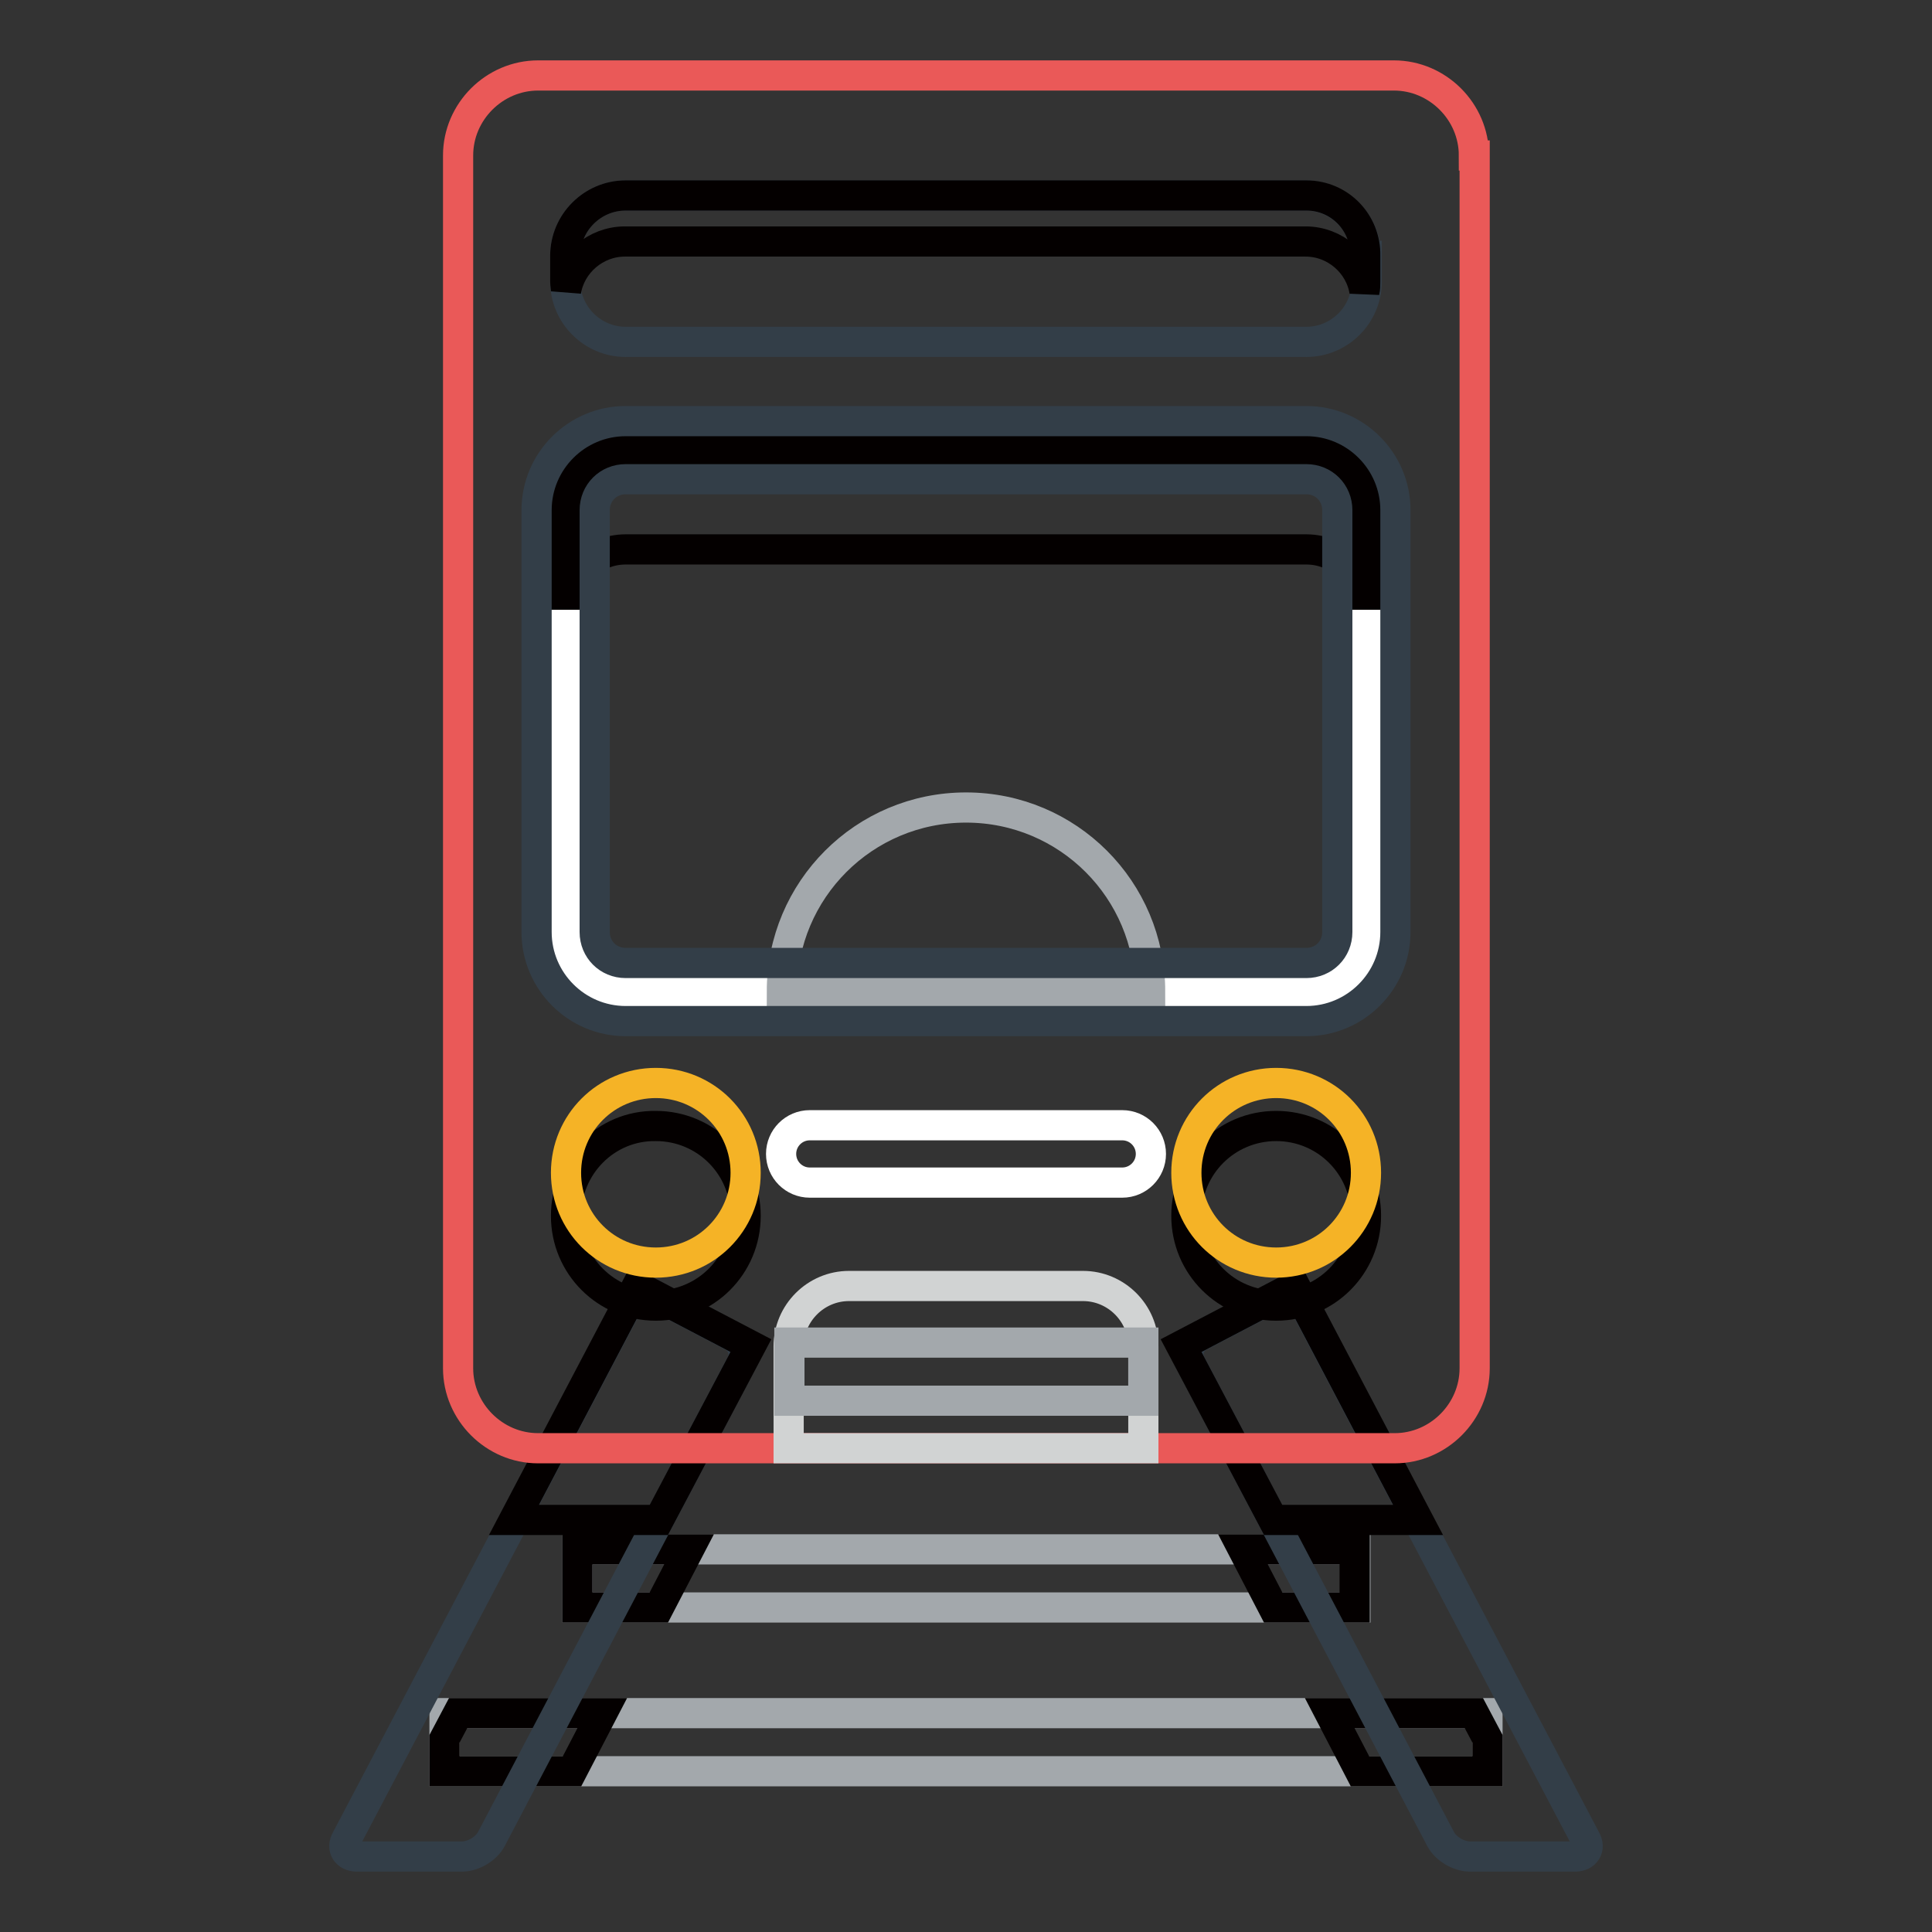
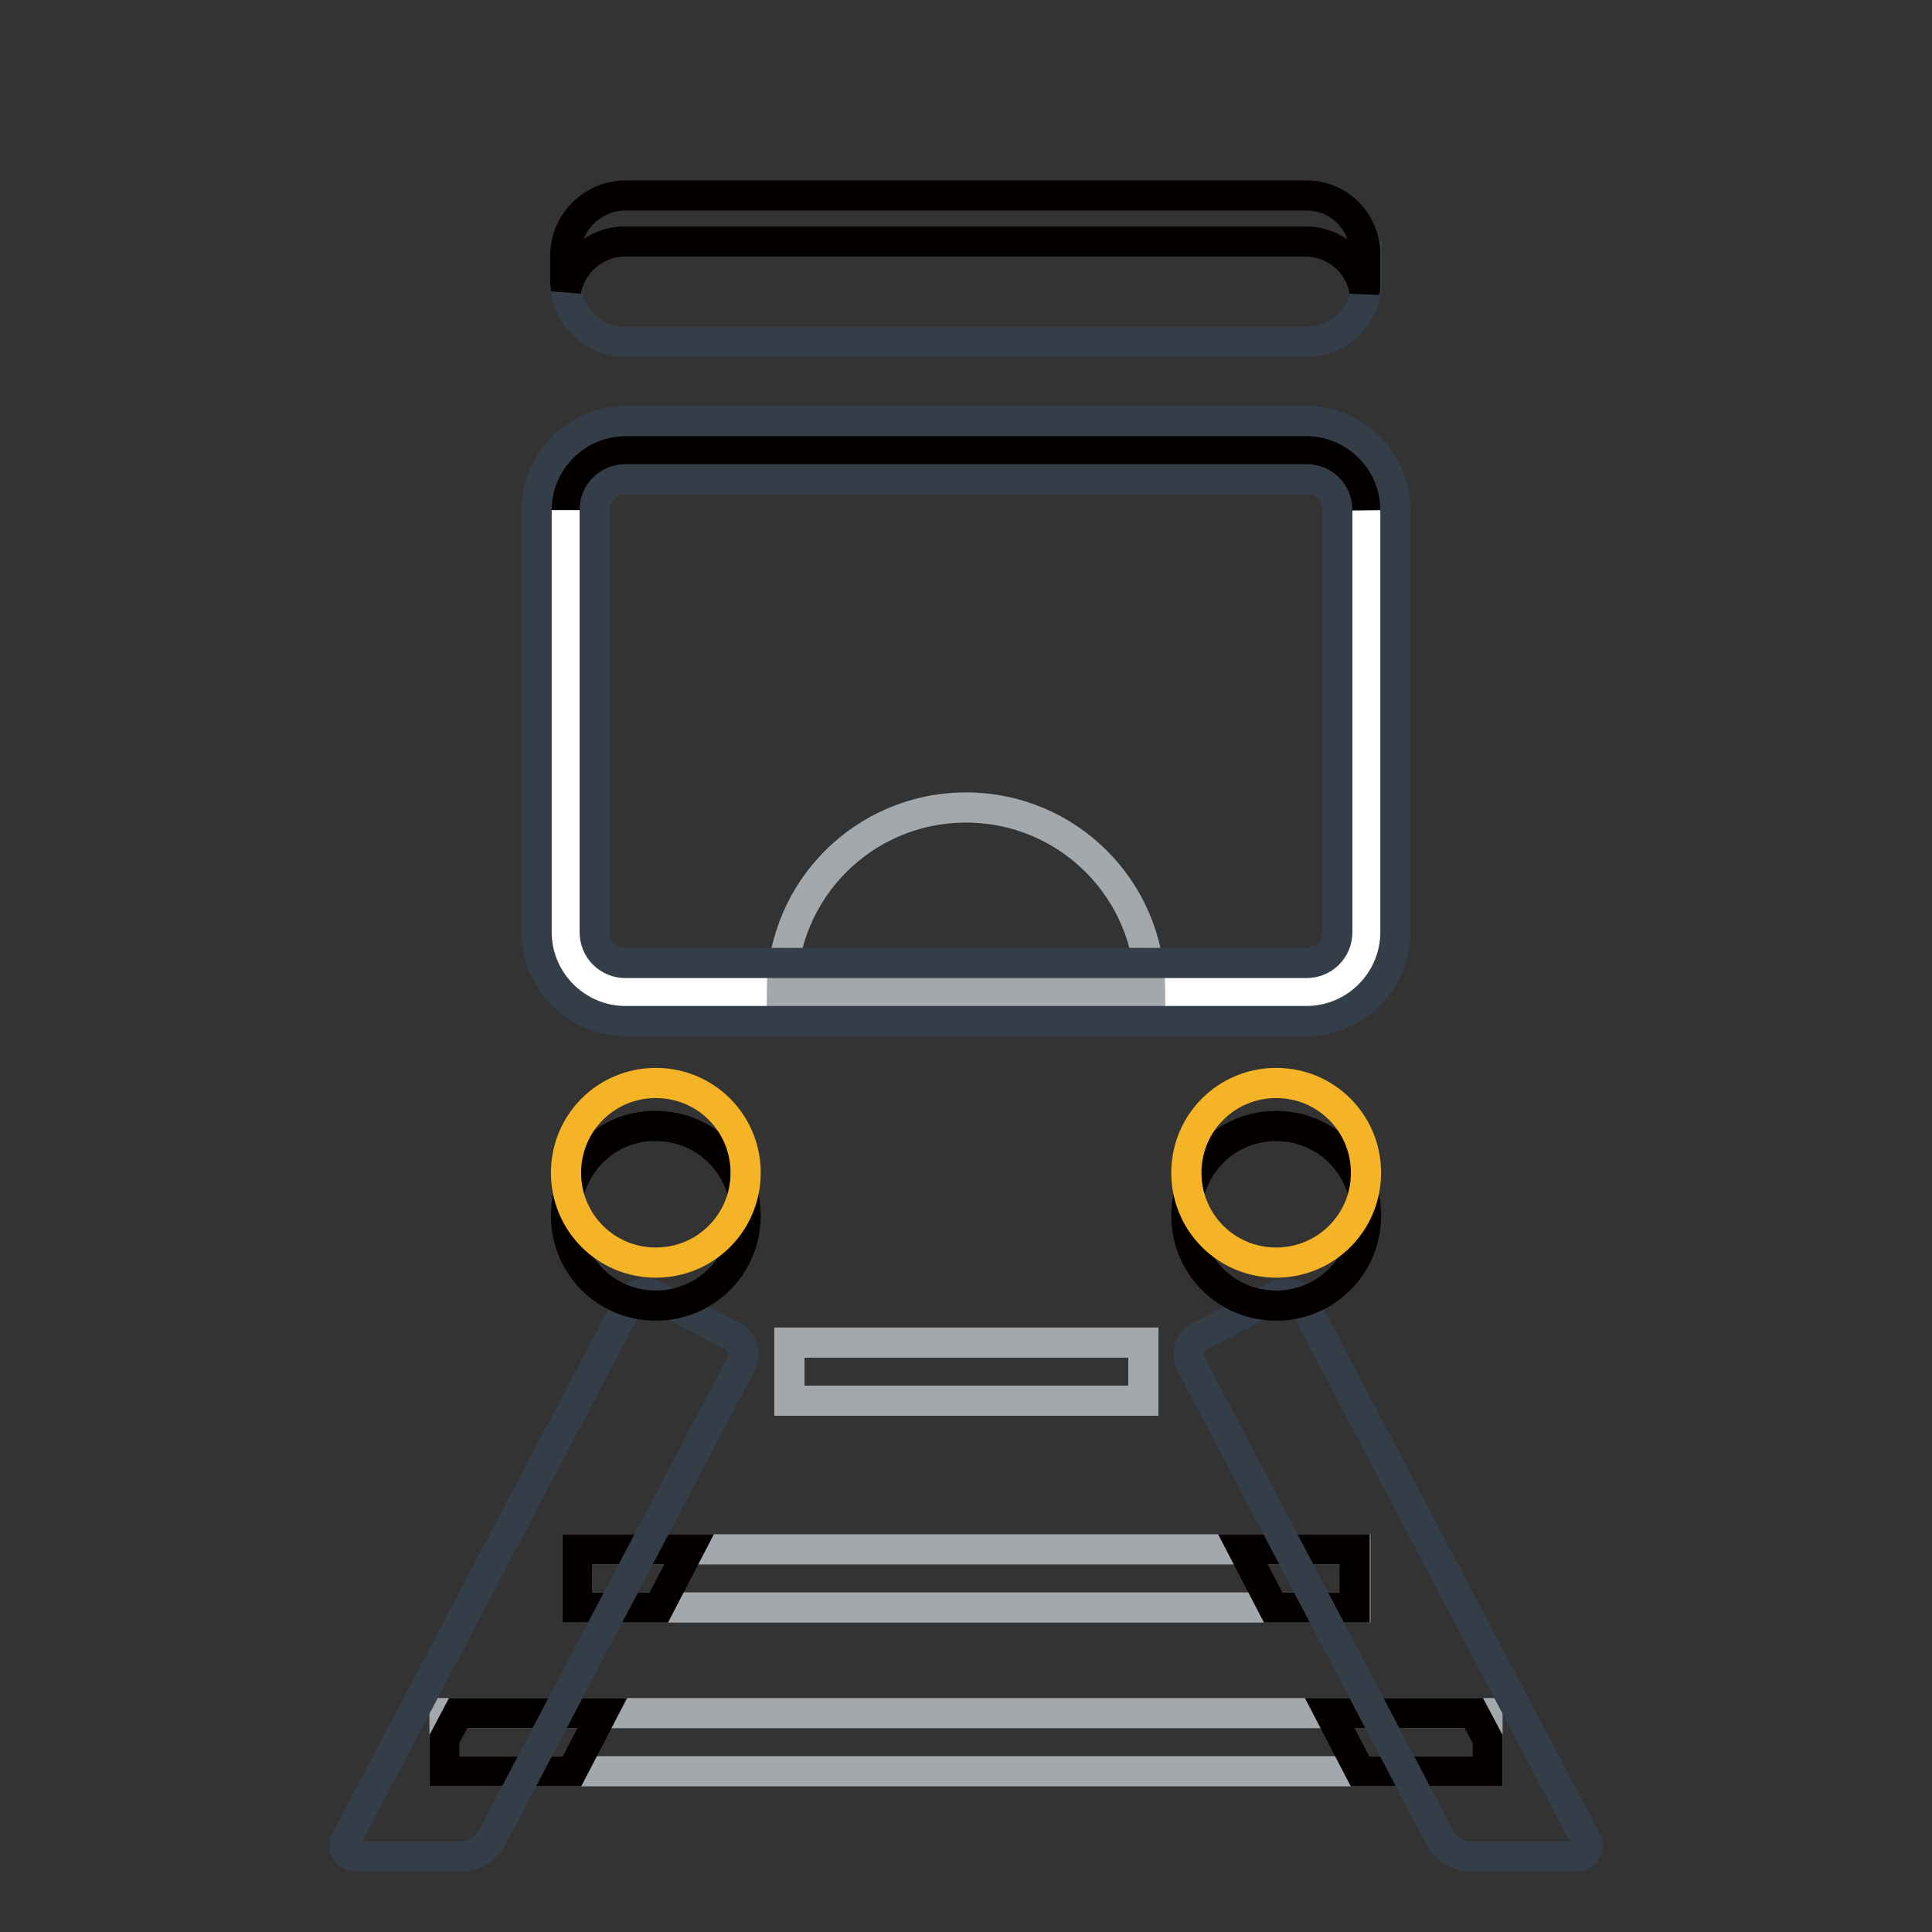
<svg xmlns="http://www.w3.org/2000/svg" version="1.1" x="0px" y="0px" viewBox="0 0 256 256" enable-background="new 0 0 256 256" xml:space="preserve">
  <rect x="0" y="0" width="256" height="256" fill="#333333" stroke="none" />
  <g>
    <path stroke-width="4" fill-opacity="0" stroke="#a3a8ac" d="M76.5,205.3h103.1v7.7H76.5V205.3z" />
    <path stroke-width="4" fill-opacity="0" stroke="#040000" d="M76.5,205.3v7.7h10.8l4-7.7H76.5z M179.5,205.3v7.7h-10.8l-4-7.7H179.5z" />
    <path stroke-width="4" fill-opacity="0" stroke="#a3a8ac" d="M58.9,227h138.2v7.7H58.9V227z" />
    <path stroke-width="4" fill-opacity="0" stroke="#040000" d="M60.7,227l-1.8,3.4v4.3h16.9l4-7.7H60.7z M195.3,227l1.8,3.4v4.3h-16.9l-4-7.7H195.3z" />
    <path stroke-width="4" fill-opacity="0" stroke="#333e48" d="M47.3,246c-1.4,0-2.1-1.1-1.4-2.3l37.3-70.9c0.7-1.3,2.3-1.8,3.6-1.1l10.3,5.4c1.3,0.7,1.8,2.3,1.1,3.6 l-33.1,63c-0.7,1.3-2.4,2.3-3.9,2.3H47.3z" />
-     <path stroke-width="4" fill-opacity="0" stroke="#040000" d="M84.4,170.4l-16.3,31h19.2l12.2-23.1L84.4,170.4z" />
    <path stroke-width="4" fill-opacity="0" stroke="#333e48" d="M208.7,246c1.4,0,2.1-1.1,1.4-2.3l-37.3-70.9c-0.7-1.3-2.3-1.8-3.6-1.1l-10.3,5.4c-1.3,0.7-1.8,2.3-1.1,3.6 l33.1,63c0.7,1.3,2.4,2.3,3.9,2.3H208.7L208.7,246z" />
-     <path stroke-width="4" fill-opacity="0" stroke="#040000" d="M171.6,170.4l16.3,31h-19.2l-12.2-23.1L171.6,170.4z" />
-     <path stroke-width="4" fill-opacity="0" stroke="#ea5958" d="M195.3,20.6c0-5.8-4.8-10.6-10.6-10.6H71.3c-5.8,0-10.6,4.8-10.6,10.6v160.7c0,5.8,4.8,10.6,10.6,10.6 h113.5c5.8,0,10.6-4.8,10.6-10.6V20.6z" />
    <path stroke-width="4" fill-opacity="0" stroke="#040000" d="M75,161.1c0,6.6,5.3,11.9,11.9,11.9c6.6,0,11.9-5.3,11.9-11.9c0-6.6-5.3-11.9-11.9-11.9 C80.3,149.1,75,154.5,75,161.1z" />
    <path stroke-width="4" fill-opacity="0" stroke="#040000" d="M157.2,161.1c0,6.6,5.3,11.9,11.9,11.9c6.6,0,11.9-5.3,11.9-11.9c0,0,0,0,0,0c0-6.6-5.3-11.9-11.9-11.9 S157.2,154.5,157.2,161.1C157.2,161.1,157.2,161.1,157.2,161.1z" />
    <path stroke-width="4" fill-opacity="0" stroke="#ffffff" d="M181,67.6c0-4.4-3.6-8-8-8H82.9c-4.4,0-8,3.6-8,8v55.9c0,4.4,3.6,8,8,8h90.2c4.4,0,8-3.6,8-8V67.6z" />
    <path stroke-width="4" fill-opacity="0" stroke="#a3a8ac" d="M152.4,131.4c0-13.5-10.9-24.4-24.4-24.4s-24.4,10.9-24.4,24.4H152.4z" />
-     <path stroke-width="4" fill-opacity="0" stroke="#040000" d="M173.1,59.6H82.9c-4.4,0-8,3.6-8,8v13.2c0-4.4,3.6-8,8-8h90.2c4.4,0,8,3.6,8,8V67.6 C181,63.2,177.5,59.6,173.1,59.6z" />
+     <path stroke-width="4" fill-opacity="0" stroke="#040000" d="M173.1,59.6H82.9c-4.4,0-8,3.6-8,8c0-4.4,3.6-8,8-8h90.2c4.4,0,8,3.6,8,8V67.6 C181,63.2,177.5,59.6,173.1,59.6z" />
    <path stroke-width="4" fill-opacity="0" stroke="#333e48" d="M82.9,63.5c-2.3,0-4.1,1.8-4.1,4.1v55.9c0,2.3,1.8,4.1,4.1,4.1h90.2c2.3,0,4.1-1.8,4.1-4.1V67.6 c0-2.3-1.8-4.1-4.1-4.1H82.9z M173.1,135.3H82.9c-6.5,0-11.8-5.3-11.8-11.8V67.6c0-6.5,5.3-11.8,11.8-11.8h90.2 c6.5,0,11.8,5.3,11.8,11.8v55.9C184.9,130,179.6,135.3,173.1,135.3z M181,33.9c0-4.4-3.6-8-8-8H82.9c-4.4,0-8,3.6-8,8v3.4 c0,4.4,3.6,8,8,8h90.2c4.4,0,8-3.6,8-8V33.9z" />
    <path stroke-width="4" fill-opacity="0" stroke="#040000" d="M173.1,25.9H82.9c-4.4,0-8,3.6-8,8v3.4c0,0.4,0.1,0.9,0.1,1.3c0.6-3.7,3.9-6.6,7.8-6.6h90.2 c3.9,0,7.2,2.9,7.8,6.6c0.1-0.4,0.1-0.9,0.1-1.3v-3.4C181,29.5,177.5,25.9,173.1,25.9z" />
    <path stroke-width="4" fill-opacity="0" stroke="#f5b326" d="M75,155.4c0,6.6,5.3,11.9,11.9,11.9c6.6,0,11.9-5.3,11.9-11.9s-5.3-11.9-11.9-11.9 C80.3,143.5,75,148.8,75,155.4z" />
    <path stroke-width="4" fill-opacity="0" stroke="#f5b326" d="M157.2,155.4c0,6.6,5.3,11.9,11.9,11.9c6.6,0,11.9-5.3,11.9-11.9c0,0,0,0,0,0c0-6.6-5.3-11.9-11.9-11.9 C162.5,143.5,157.2,148.8,157.2,155.4C157.2,155.4,157.2,155.4,157.2,155.4z" />
-     <path stroke-width="4" fill-opacity="0" stroke="#d1d3d3" d="M151.5,191.9v-13.5c0-4.4-3.6-8-8-8h-31c-4.4,0-8,3.6-8,8v13.5H151.5z" />
    <path stroke-width="4" fill-opacity="0" stroke="#a3a8ac" d="M104.6,177.9h46.9v7.7h-46.9V177.9z" />
-     <path stroke-width="4" fill-opacity="0" stroke="#ffffff" d="M148.7,156.7h-41.4c-2.1,0-3.8-1.7-3.8-3.8c0-2.1,1.7-3.8,3.8-3.8h41.4c2.1,0,3.8,1.7,3.8,3.8 C152.5,155,150.8,156.7,148.7,156.7z" />
  </g>
</svg>